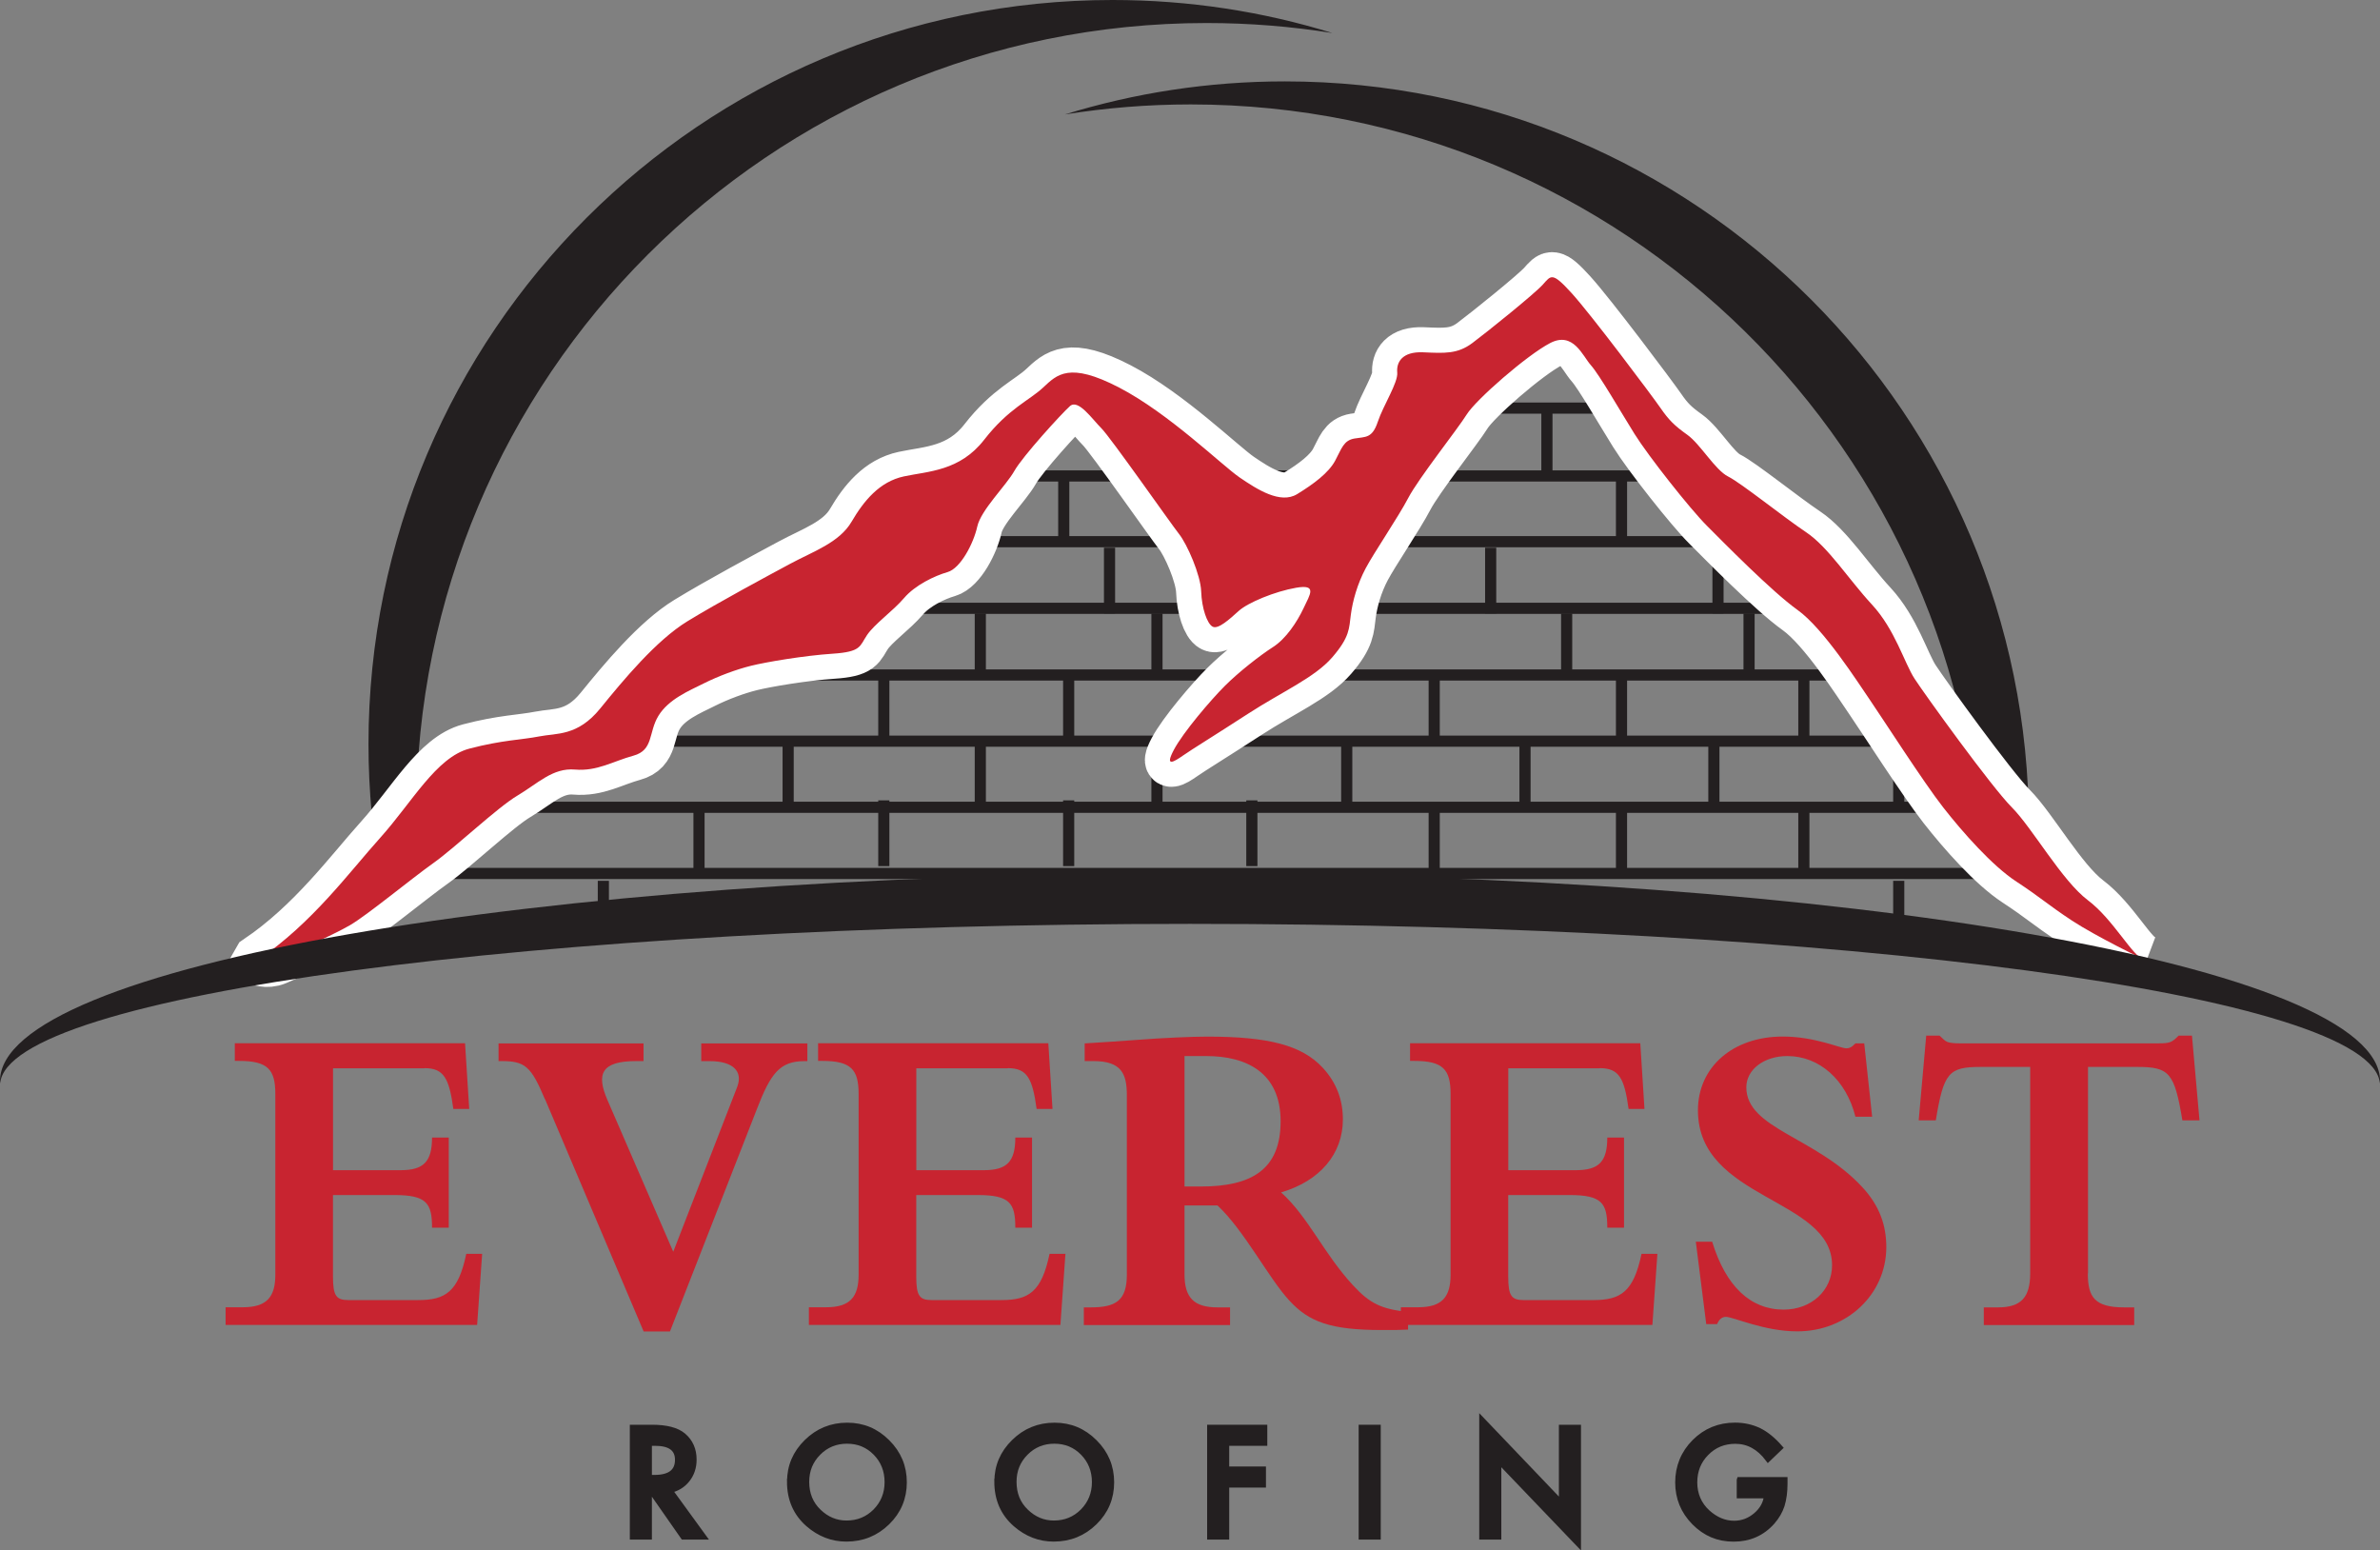
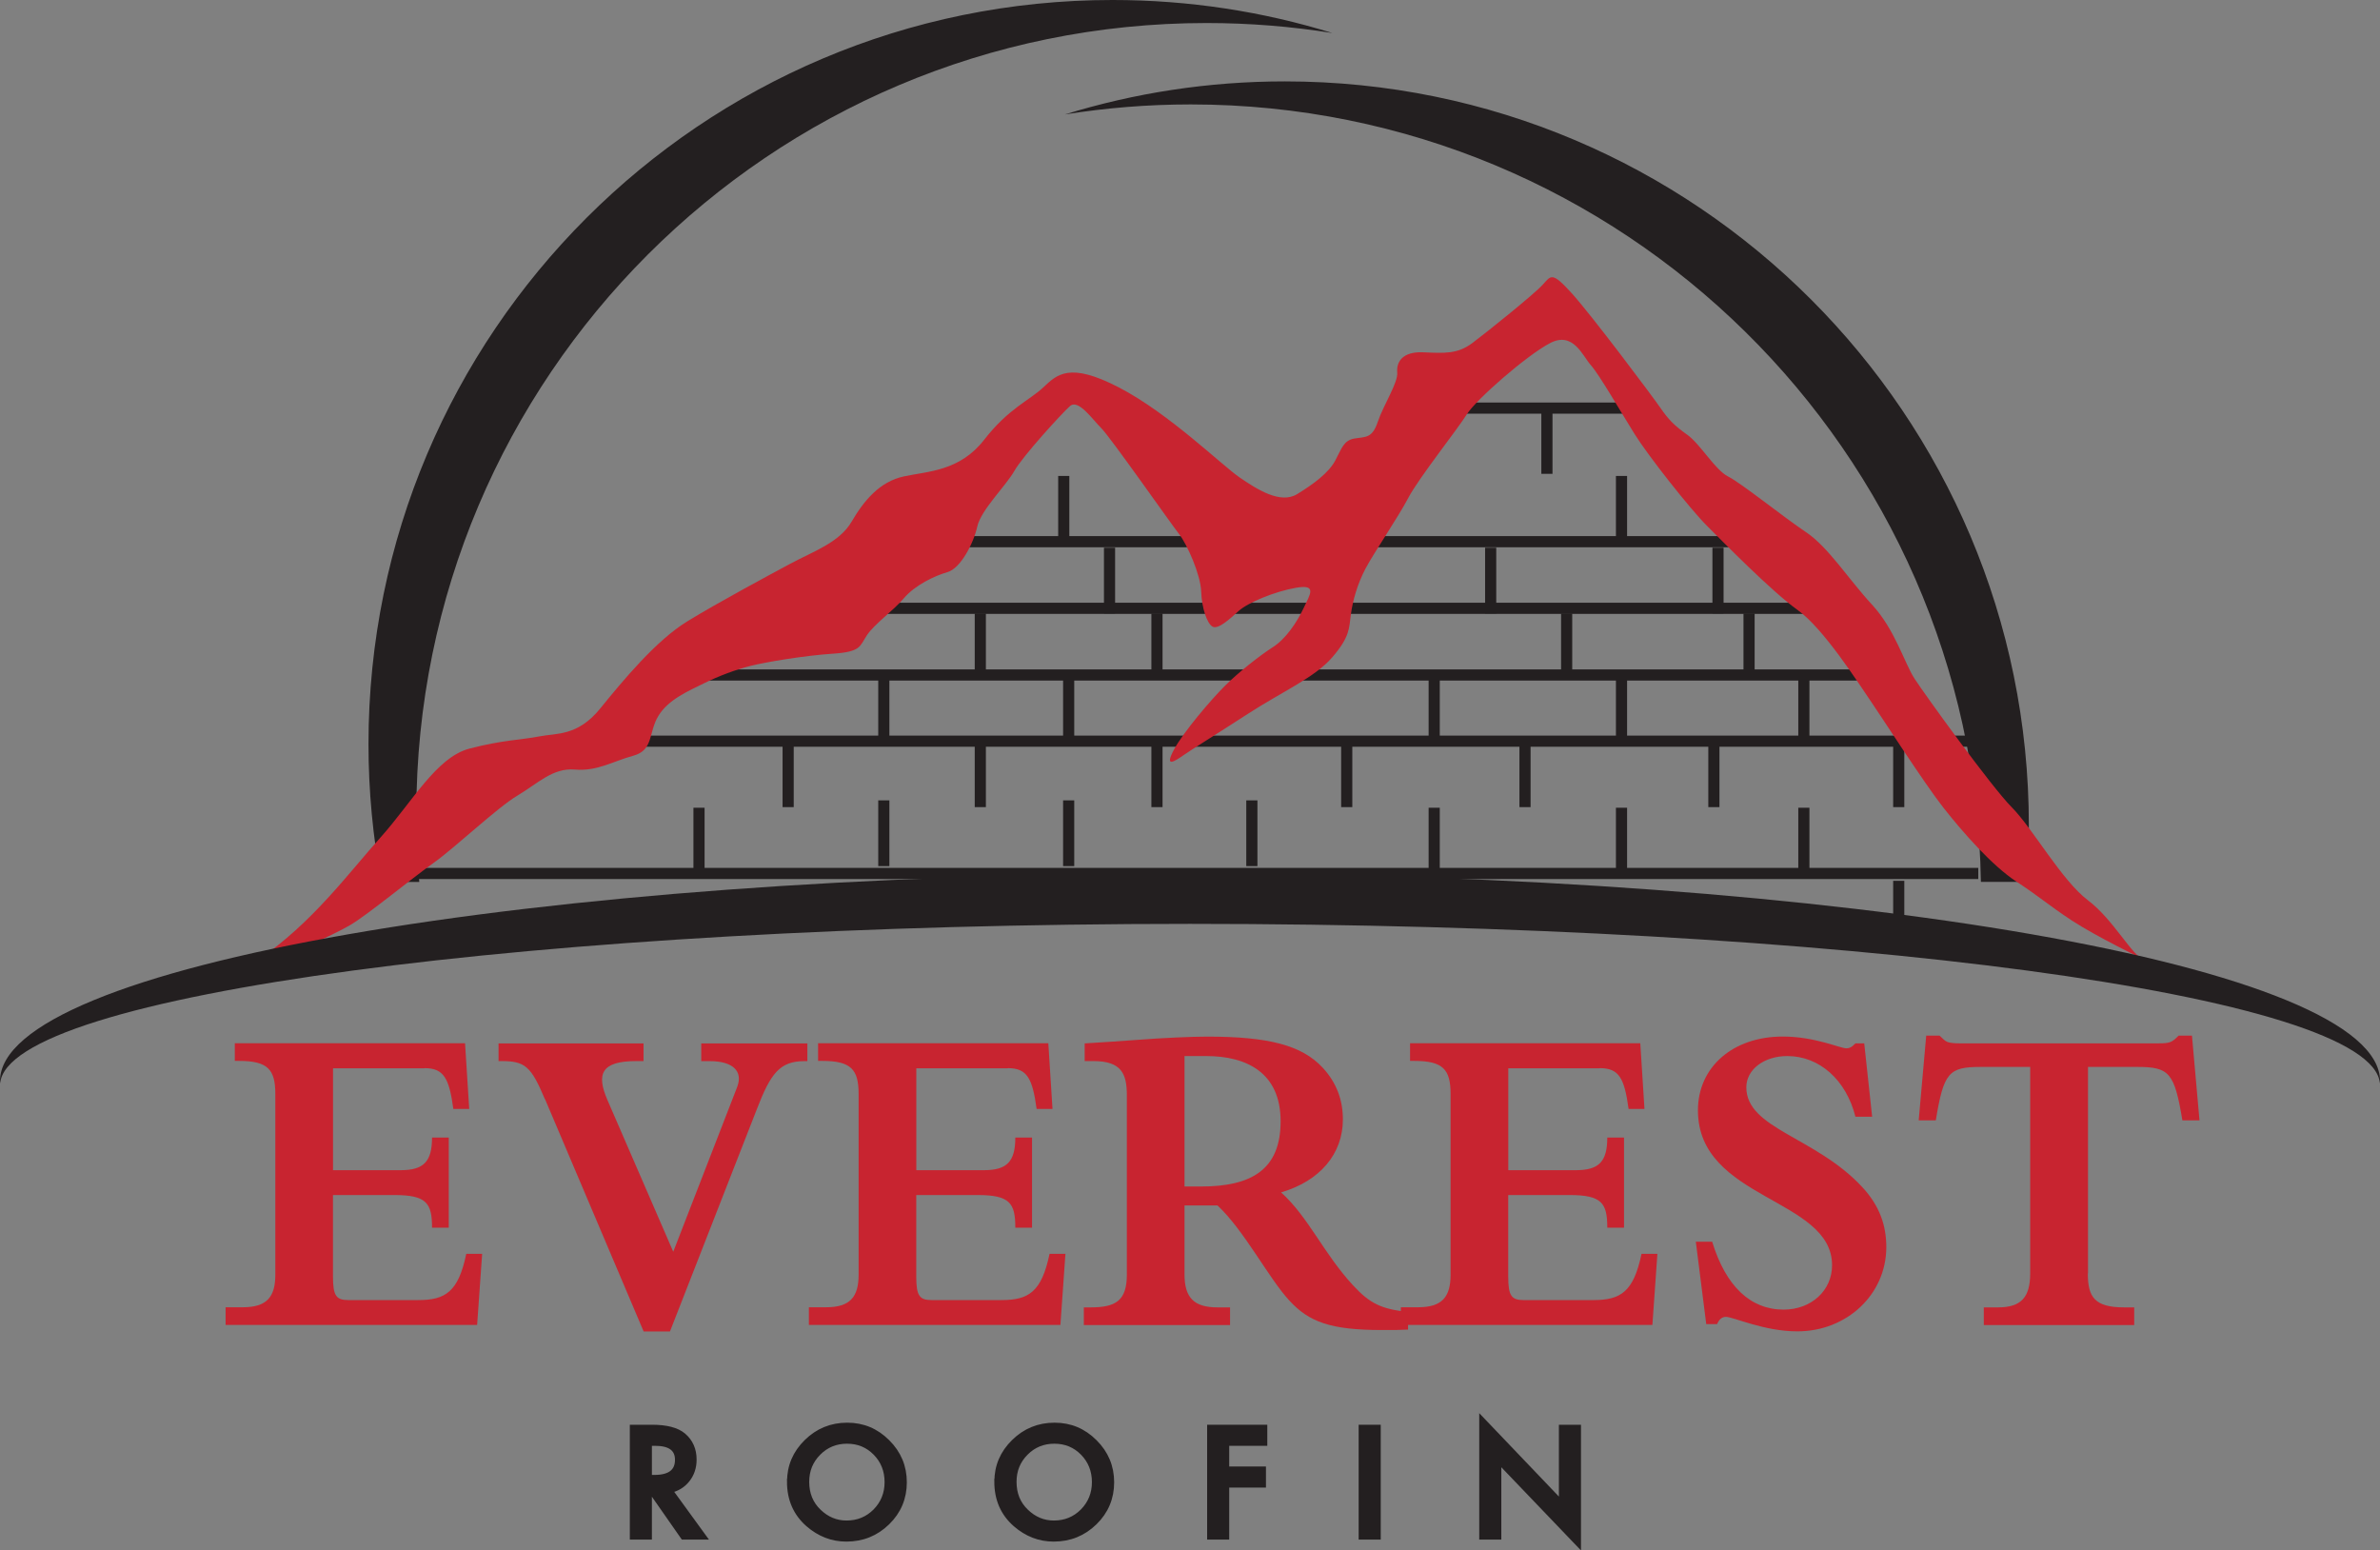
<svg xmlns="http://www.w3.org/2000/svg" id="Layer_1" viewBox="0 0 426.93 278.09">
  <rect x="0" y="0" width="426.93" height="278.09" fill="#808080" stroke="none" />
  <defs>
    <style>      .cls-1, .cls-2 {        fill: #231f20;      }      .cls-3 {        fill: none;        stroke-width: 2px;      }      .cls-3, .cls-4, .cls-2 {        stroke-miterlimit: 10;      }      .cls-3, .cls-2 {        stroke: #231f20;      }      .cls-4 {        fill: #fff;        stroke: #fff;        stroke-width: 9px;      }      .cls-5 {        fill: #c82430;      }    </style>
  </defs>
  <path class="cls-1" d="M75.21,158.18c-.35-4.04-.53-8.13-.53-12.26C74.68,67.61,138.16,4.13,216.46,4.13c7.67,0,15.2.62,22.54,1.79-12.46-3.85-25.71-5.92-39.43-5.92C125.86,0,66.1,59.76,66.1,133.47c0,8.45.8,16.71,2.3,24.72h6.81Z" />
  <path class="cls-1" d="M355.34,158.18h8.22c.25-3.34.38-6.71.38-10.11,0-73.71-59.76-133.47-133.47-133.47-13.73,0-26.97,2.08-39.43,5.92,7.34-1.17,14.87-1.79,22.54-1.79,77.52,0,140.5,62.22,141.76,139.44Z" />
  <g>
    <line class="cls-3" x1="71.23" y1="156.67" x2="354.87" y2="156.67" />
-     <line class="cls-3" x1="91.66" y1="144.8" x2="354.87" y2="144.8" />
    <line class="cls-3" x1="113.89" y1="132.94" x2="354.87" y2="132.94" />
    <line class="cls-3" x1="122.82" y1="121.07" x2="341.47" y2="121.07" />
    <line class="cls-3" x1="144.97" y1="109.11" x2="333.04" y2="109.11" />
    <line class="cls-3" x1="162.42" y1="97.16" x2="321.96" y2="97.16" />
    <line class="cls-3" x1="253.14" y1="73.2" x2="293.2" y2="73.2" />
-     <line class="cls-3" x1="174.68" y1="85.37" x2="310.23" y2="85.37" />
    <line class="cls-3" x1="190.82" y1="97.16" x2="190.82" y2="85.37" />
    <line class="cls-3" x1="290.87" y1="97.16" x2="290.87" y2="85.37" />
    <line class="cls-3" x1="308.18" y1="110.03" x2="308.18" y2="98.24" />
    <line class="cls-3" x1="267.4" y1="110.03" x2="267.4" y2="98.24" />
    <line class="cls-3" x1="199.03" y1="110.03" x2="199.03" y2="98.24" />
    <line class="cls-3" x1="207.54" y1="121.82" x2="207.54" y2="110.03" />
    <line class="cls-3" x1="175.85" y1="121.82" x2="175.85" y2="110.03" />
    <line class="cls-3" x1="281.03" y1="121.82" x2="281.03" y2="110.03" />
    <line class="cls-3" x1="277.49" y1="84.99" x2="277.49" y2="73.2" />
    <line class="cls-3" x1="313.75" y1="121.82" x2="313.75" y2="110.03" />
    <line class="cls-3" x1="323.58" y1="132.87" x2="323.58" y2="121.07" />
    <line class="cls-3" x1="290.87" y1="132.87" x2="290.87" y2="121.07" />
    <line class="cls-3" x1="257.27" y1="132.87" x2="257.27" y2="121.07" />
    <line class="cls-3" x1="191.7" y1="132.87" x2="191.7" y2="121.07" />
    <line class="cls-3" x1="158.54" y1="132.87" x2="158.54" y2="121.07" />
    <line class="cls-3" x1="141.38" y1="144.77" x2="141.38" y2="132.97" />
    <line class="cls-3" x1="175.85" y1="144.77" x2="175.85" y2="132.97" />
    <line class="cls-3" x1="207.54" y1="144.77" x2="207.54" y2="132.97" />
    <line class="cls-3" x1="241.58" y1="144.77" x2="241.58" y2="132.97" />
    <line class="cls-3" x1="273.56" y1="144.77" x2="273.56" y2="132.97" />
    <line class="cls-3" x1="307.44" y1="144.77" x2="307.44" y2="132.97" />
    <line class="cls-3" x1="340.6" y1="144.77" x2="340.6" y2="132.97" />
    <line class="cls-3" x1="323.58" y1="156.67" x2="323.58" y2="144.88" />
    <line class="cls-3" x1="340.6" y1="165.75" x2="340.6" y2="157.99" />
    <line class="cls-3" x1="290.87" y1="156.67" x2="290.87" y2="144.88" />
    <line class="cls-3" x1="257.27" y1="156.67" x2="257.27" y2="144.88" />
    <line class="cls-3" x1="224.56" y1="155.35" x2="224.56" y2="143.56" />
    <line class="cls-3" x1="191.7" y1="155.35" x2="191.7" y2="143.56" />
    <line class="cls-3" x1="158.54" y1="155.35" x2="158.54" y2="143.56" />
    <line class="cls-3" x1="125.39" y1="156.67" x2="125.39" y2="144.88" />
-     <line class="cls-3" x1="108.23" y1="166.74" x2="108.23" y2="157.99" />
  </g>
-   <path class="cls-4" d="M46.32,172.15c9.7-6.57,16.28-15.65,21.91-21.91s10.02-14.4,15.96-15.96,9.39-1.57,12.52-2.19,6.89,0,10.96-5.01,10.02-12.21,15.65-15.65,14.4-8.14,18.47-10.33,8.76-3.76,10.96-7.51,5.01-7.2,9.39-8.14,10.02-.94,14.4-6.57,8.09-7.04,10.58-9.37,4.66-4.66,13.63,0,18.46,13.97,21.62,16.13,7.32,4.82,10.31,2.99,5.65-3.82,6.82-5.99,1.5-3.66,3.49-3.99,3.16,0,4.16-2.99,3.66-7.04,3.49-8.84.83-3.8,4.66-3.63,6.15.33,8.81-1.66,11.14-8.81,12.64-10.48,1.66-2.33,5.15,1.5,14.47,18.46,15.96,20.62,2.49,3.16,4.82,4.82,4.99,6.32,7.32,7.48,9.98,7.32,13.97,9.98,7.65,8.48,11.81,12.97,5.82,10.48,7.65,13.3,13.8,19.42,17.46,23.09,8.98,13.15,13.63,16.65,7.98,10.1,10.14,10.7c0,0-8.65-4.19-12.97-7.03s-5.65-4.17-9.98-7-9.64-8.85-13.14-13.32-10.97-16.11-13.14-19.27-8.31-12.8-12.97-16.13-13.3-12.14-16.29-15.13-10.48-12.47-12.97-16.46-6.32-10.64-7.81-12.3-3.16-6.15-7.32-3.99-13.3,10.14-14.96,12.8-8.65,11.47-10.48,14.96-6.15,9.81-7.65,12.64-2.33,5.82-2.66,8.31-.17,3.99-3.33,7.65-8.98,6.15-15.13,10.14c-6.15,3.99-9.98,6.32-11.64,7.48s-3.33,2.16-1.66-1,6.65-8.98,9.14-11.47,6.32-5.49,8.65-6.98,4.32-4.49,5.49-6.98,2.49-4.32-1.33-3.66-8.65,2.66-10.31,4.16-3.66,3.33-4.66,2.83-1.97-3.33-2.07-6.32-2.52-8.48-3.97-10.31-12.26-17.29-13.92-18.95-4.16-5.32-5.65-3.99-8.48,8.98-9.98,11.64-5.99,6.98-6.65,9.98-2.99,7.48-5.32,8.15-5.82,2.33-7.81,4.66-5.32,4.66-6.65,6.65-1,2.99-6.15,3.33-11.97,1.5-14.63,2.16-5.82,1.83-8.48,3.16-6.32,2.83-8.15,5.82-.83,6.15-4.49,7.15-6.48,2.83-10.48,2.49-6.65,2.49-10.31,4.66-11.14,9.31-15.13,12.14-11.81,9.31-14.96,11.14-11.31,5.44-13.14,6.21-3.3,0-3.3,0Z" />
  <path class="cls-5" d="M46.32,172.15c9.7-6.57,16.28-15.65,21.91-21.91s10.02-14.4,15.96-15.96,9.39-1.57,12.52-2.19,6.89,0,10.96-5.01,10.02-12.21,15.65-15.65,14.4-8.14,18.47-10.33,8.76-3.76,10.96-7.51,5.01-7.2,9.39-8.14,10.02-.94,14.4-6.57,8.09-7.04,10.58-9.37,4.66-4.66,13.63,0,18.46,13.97,21.62,16.13,7.32,4.82,10.31,2.99,5.65-3.82,6.82-5.99,1.5-3.66,3.49-3.99,3.16,0,4.16-2.99,3.66-7.04,3.49-8.84.83-3.8,4.66-3.63,6.15.33,8.81-1.66,11.14-8.81,12.64-10.48,1.66-2.33,5.15,1.5,14.47,18.46,15.96,20.62,2.49,3.16,4.82,4.82,4.99,6.32,7.32,7.48,9.98,7.32,13.97,9.98,7.65,8.48,11.81,12.97,5.82,10.48,7.65,13.3,13.8,19.42,17.46,23.09,8.98,13.15,13.63,16.65,7.98,10.1,10.14,10.7c0,0-8.65-4.19-12.97-7.03s-5.65-4.17-9.98-7-9.64-8.85-13.14-13.32-10.97-16.11-13.14-19.27-8.31-12.8-12.97-16.13-13.3-12.14-16.29-15.13-10.48-12.47-12.97-16.46-6.32-10.64-7.81-12.3-3.16-6.15-7.32-3.99-13.3,10.14-14.96,12.8-8.65,11.47-10.48,14.96-6.15,9.81-7.65,12.64-2.33,5.82-2.66,8.31-.17,3.99-3.33,7.65-8.98,6.15-15.13,10.14c-6.15,3.99-9.98,6.32-11.64,7.48s-3.33,2.16-1.66-1,6.65-8.98,9.14-11.47,6.32-5.49,8.65-6.98,4.32-4.49,5.49-6.98,2.49-4.32-1.33-3.66-8.65,2.66-10.31,4.16-3.66,3.33-4.66,2.83-1.97-3.33-2.07-6.32-2.52-8.48-3.97-10.31-12.26-17.29-13.92-18.95-4.16-5.32-5.65-3.99-8.48,8.98-9.98,11.64-5.99,6.98-6.65,9.98-2.99,7.48-5.32,8.15-5.82,2.33-7.81,4.66-5.32,4.66-6.65,6.65-1,2.99-6.15,3.33-11.97,1.5-14.63,2.16-5.82,1.83-8.48,3.16-6.32,2.83-8.15,5.82-.83,6.15-4.49,7.15-6.48,2.83-10.48,2.49-6.65,2.49-10.31,4.66-11.14,9.31-15.13,12.14-11.81,9.31-14.96,11.14-11.31,5.44-13.14,6.21-3.3,0-3.3,0Z" />
  <path class="cls-1" d="M213.47,165.71c117.1,0,212.15,12.79,213.44,28.62,0-.14.03-.28.03-.42,0-20.57-95.57-37.25-213.47-37.25S0,173.34,0,193.91c0,.14.02.28.03.42,1.28-15.84,96.34-28.62,213.44-28.62Z" />
  <g>
    <path class="cls-5" d="M76.15,191.62h-16.41v18.27h12.14c4.12,0,5.62-1.54,5.62-5.85h3v16.16h-3c0-4.39-.97-5.85-6.75-5.85h-11.02v14.62c0,3.49.6,4.22,2.77,4.22h12.52c4.87,0,7.2-1.46,8.62-8.29h2.85l-.9,12.75h-45.12v-3.17h3.07c4.35,0,5.85-1.87,5.85-5.85v-32.41c0-4.39-1.35-5.93-6.52-5.93h-.75v-3.17h41.3l.75,11.78h-2.85c-.75-5.52-1.72-7.31-5.17-7.31Z" />
    <path class="cls-5" d="M97.74,197.14c-2.47-5.85-3.52-6.82-7.79-6.82h-.52v-3.17h26.01v3.17h-1.27c-6.3,0-7.27,2.27-5.17,7.07l11.77,27.13,11.47-29.56c1.05-2.76-.67-4.63-4.95-4.63h-1.5v-3.17h19.04v3.17h-.52c-4.42,0-6.07,2.19-8.54,8.61l-15.59,39.88h-4.72l-17.69-41.67Z" />
    <path class="cls-5" d="M180.78,191.62h-16.41v18.27h12.14c4.12,0,5.62-1.54,5.62-5.85h3v16.16h-3c0-4.39-.97-5.85-6.75-5.85h-11.02v14.62c0,3.49.6,4.22,2.77,4.22h12.52c4.87,0,7.2-1.46,8.62-8.29h2.85l-.9,12.75h-45.12v-3.17h3.07c4.35,0,5.85-1.87,5.85-5.85v-32.41c0-4.39-1.35-5.93-6.52-5.93h-.75v-3.17h41.3l.75,11.78h-2.85c-.75-5.52-1.72-7.31-5.17-7.31Z" />
    <path class="cls-5" d="M212.48,228.57c0,4.14,1.65,5.93,5.92,5.93h2.25v3.17h-26.23v-3.17h1.2c4.57,0,6.52-1.22,6.52-5.93v-32.08c0-3.9-.97-6.17-6-6.17h-1.57v-3.17c3.75-.24,6.6-.41,9.67-.65,4.2-.33,9.59-.57,12.29-.57,11.02,0,17.01,1.54,20.76,5.6,2.47,2.68,3.6,5.77,3.6,9.26,0,6.17-4.12,11.05-11.09,13.08,4.95,4.47,7.57,10.88,12.89,16.65,3.07,3.33,5.17,4.3,9.89,4.79v3.17c-1.65.08-2.4.08-4.65.08-9.29,0-13.12-1.46-16.64-5.28-3.75-4.06-8.09-12.59-12.89-17.06h-5.92v12.35ZM212.48,212.82h2.92c9.07,0,14.32-3,14.32-11.7s-6.07-11.7-13.34-11.7h-3.9v23.39Z" />
    <path class="cls-5" d="M286.98,191.62h-16.42v18.27h12.14c4.12,0,5.62-1.54,5.62-5.85h3v16.16h-3c0-4.39-.97-5.85-6.75-5.85h-11.02v14.62c0,3.49.6,4.22,2.77,4.22h12.52c4.87,0,7.2-1.46,8.62-8.29h2.85l-.9,12.75h-45.12v-3.17h3.07c4.35,0,5.85-1.87,5.85-5.85v-32.41c0-4.39-1.35-5.93-6.52-5.93h-.75v-3.17h41.3l.75,11.78h-2.85c-.75-5.52-1.72-7.31-5.17-7.31Z" />
    <path class="cls-5" d="M304.21,222.72h2.92c2.47,8.04,6.9,12.18,12.82,12.18,4.95,0,8.69-3.41,8.69-7.96,0-12.1-24.06-11.7-24.06-27.78,0-7.8,6.3-13.24,15.22-13.24,5.77,0,10.27,2.11,11.39,2.11.52,0,.97-.16,1.65-.89h1.57l1.42,13.16h-3c-1.65-6.58-6.45-10.88-12.22-10.88-4.2,0-7.35,2.44-7.35,5.6,0,7.47,12.44,8.85,20.84,17.95,3.07,3.33,4.27,6.82,4.27,10.72,0,8.45-7.05,15.11-15.96,15.11-6,0-11.47-2.6-12.82-2.6-.67,0-1.2.41-1.57,1.3h-1.95l-1.87-14.78Z" />
    <path class="cls-5" d="M374.52,228.41c0,4.22,1.2,6.09,6.52,6.09h1.8v3.17h-26.98v-3.17h2.55c4.12,0,5.77-1.79,5.77-6.09v-37.04h-8.84c-5.77,0-6.67.97-8.09,9.58h-3.07l1.35-15.19h2.4c.6.57.97.97,1.42,1.14.52.16,1.12.24,2.17.24h35.68c2.02,0,2.4-.16,3.6-1.38h2.4l1.35,15.19h-3.07c-1.42-8.53-2.32-9.58-8.09-9.58h-8.84v37.04Z" />
  </g>
  <g>
    <path class="cls-2" d="M120.12,267.3l6.07,8.35h-3.62l-5.6-8.02h-.53v8.02h-2.96v-19.6h3.47c2.59,0,4.46.49,5.61,1.46,1.27,1.08,1.9,2.51,1.9,4.29,0,1.39-.4,2.58-1.19,3.58s-1.85,1.64-3.15,1.92ZM116.44,265.05h.94c2.8,0,4.2-1.07,4.2-3.21,0-2.01-1.36-3.01-4.09-3.01h-1.05v6.22Z" />
    <path class="cls-2" d="M141.68,265.76c0-2.76,1.01-5.13,3.03-7.11,2.01-1.98,4.44-2.97,7.26-2.97s5.19,1,7.19,3c2.01,2,3.01,4.4,3.01,7.2s-1.01,5.21-3.02,7.17c-2.02,1.97-4.46,2.96-7.33,2.96-2.53,0-4.8-.88-6.82-2.63-2.22-1.94-3.33-4.48-3.33-7.62ZM144.66,265.8c0,2.17.73,3.95,2.18,5.34,1.45,1.4,3.12,2.09,5.01,2.09,2.06,0,3.79-.71,5.21-2.13,1.41-1.44,2.12-3.19,2.12-5.26s-.7-3.84-2.09-5.26c-1.39-1.42-3.11-2.13-5.15-2.13s-3.76.71-5.17,2.13c-1.4,1.41-2.11,3.14-2.11,5.21Z" />
    <path class="cls-2" d="M178.87,265.76c0-2.76,1.01-5.13,3.03-7.11,2.01-1.98,4.44-2.97,7.26-2.97s5.19,1,7.19,3c2.01,2,3.01,4.4,3.01,7.2s-1.01,5.21-3.02,7.17c-2.02,1.97-4.46,2.96-7.33,2.96-2.53,0-4.8-.88-6.82-2.63-2.22-1.94-3.33-4.48-3.33-7.62ZM181.85,265.8c0,2.17.73,3.95,2.18,5.34,1.45,1.4,3.12,2.09,5.01,2.09,2.06,0,3.79-.71,5.21-2.13,1.41-1.44,2.12-3.19,2.12-5.26s-.7-3.84-2.09-5.26c-1.39-1.42-3.11-2.13-5.15-2.13s-3.76.71-5.17,2.13c-1.4,1.41-2.11,3.14-2.11,5.21Z" />
    <path class="cls-2" d="M226.83,258.83h-6.83v4.71h6.59v2.78h-6.59v9.33h-2.96v-19.6h9.79v2.78Z" />
    <path class="cls-2" d="M247.18,256.05v19.6h-2.96v-19.6h2.96Z" />
    <path class="cls-2" d="M265.85,275.65v-20.93l14.29,14.96v-13.62h2.96v20.79l-14.29-14.92v13.72h-2.96Z" />
-     <path class="cls-2" d="M312.05,265.44h8.1v.65c0,1.47-.17,2.78-.52,3.91-.34,1.05-.91,2.03-1.71,2.95-1.82,2.05-4.13,3.07-6.94,3.07s-5.09-.99-7.05-2.97c-1.96-1.99-2.93-4.38-2.93-7.16s1-5.26,2.98-7.24c1.99-1.99,4.41-2.98,7.26-2.98,1.53,0,2.96.31,4.29.94,1.27.63,2.52,1.64,3.75,3.05l-2.11,2.02c-1.61-2.14-3.57-3.21-5.88-3.21-2.07,0-3.81.71-5.22,2.15-1.4,1.41-2.11,3.17-2.11,5.28s.78,3.98,2.35,5.4c1.46,1.31,3.05,1.97,4.76,1.97,1.46,0,2.76-.49,3.92-1.47,1.16-.99,1.81-2.17,1.94-3.55h-4.89v-2.78Z" />
  </g>
</svg>